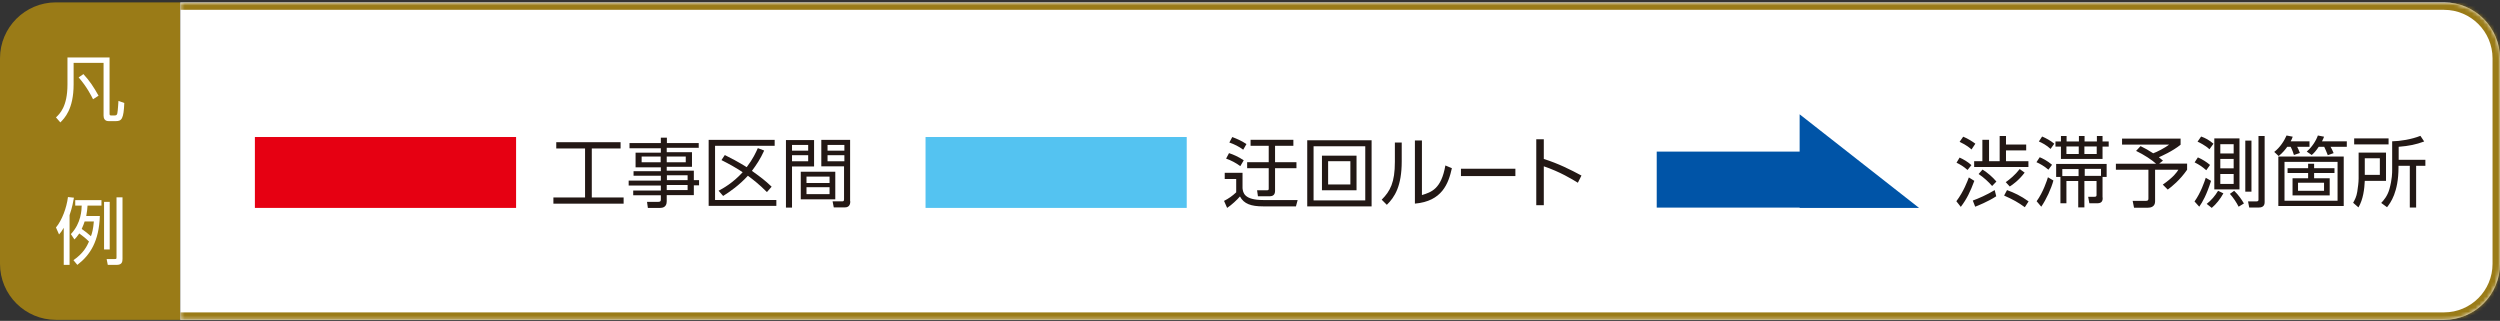
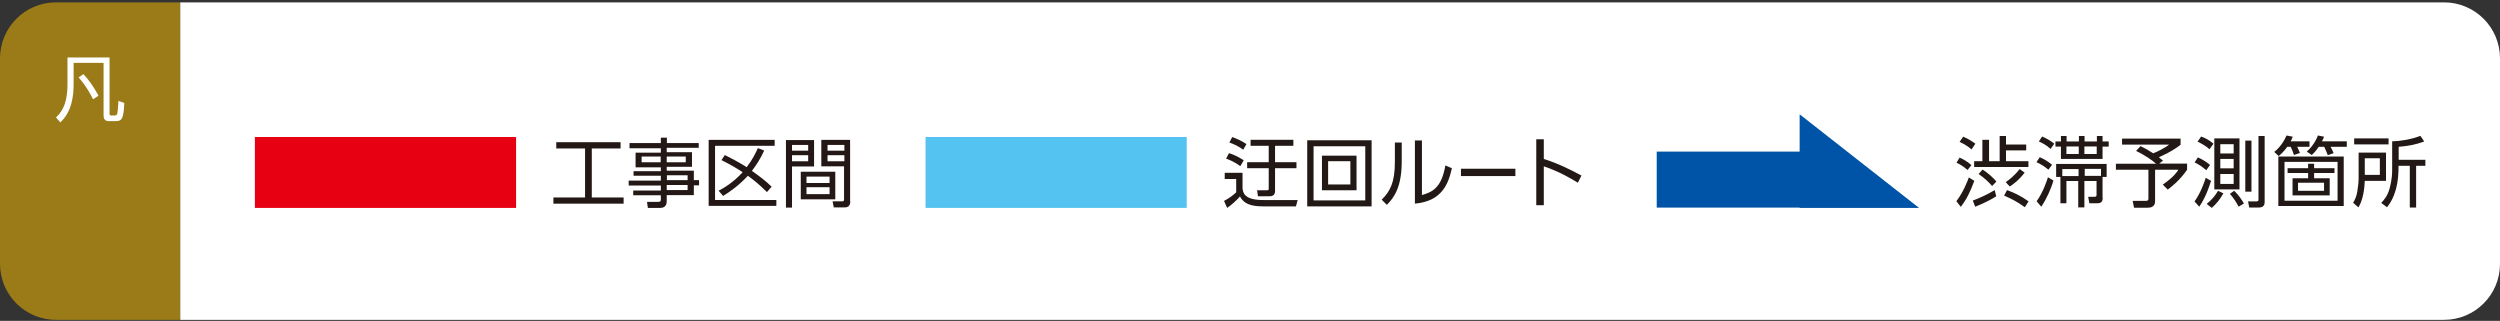
<svg xmlns="http://www.w3.org/2000/svg" width="670" height="86" viewBox="0 0 670 86" fill="none">
  <rect x="0" y="0" width="670" height="86" fill="#333333" stroke="none" />
  <g clip-path="url(#clip0_13227_122906)">
    <path d="M0 15.635C0 7.351 6.716 0.635 15 0.635H48.31V85.718H15C6.716 85.718 0 79.002 0 70.718V15.635Z" fill="#9A7B17" />
    <path d="M29.362 15.365V30.421C29.362 30.812 29.405 30.942 29.796 30.942H30.707C31.054 30.942 31.358 30.855 31.444 30.378C31.618 29.467 31.705 27.427 31.748 27.037L33.31 27.601C33.137 31.853 32.616 32.461 31.054 32.461H29.101C28.06 32.461 27.756 31.723 27.756 30.985V16.84H19.729V22.611C19.729 29.293 17.256 31.723 16.172 32.808L15 31.462C15.998 30.508 18.081 28.599 18.081 22.655V15.409H29.405L29.362 15.365ZM22.333 19.834C23.982 21.613 25.11 23.305 26.411 25.648L24.936 26.603C24.502 25.735 23.287 23.262 21.074 20.745L22.333 19.878V19.834Z" fill="white" />
-     <path d="M18.645 70.987H17.083V61.05C16.562 61.962 16.258 62.352 15.824 62.83L15 60.964C16.605 59.055 17.864 55.67 18.211 52.807L19.816 52.98C19.643 53.935 19.382 55.497 18.645 57.666V70.943V70.987ZM26.758 57.883C26.541 64.608 24.198 68.34 20.727 70.987L19.686 69.728C22.419 67.819 23.287 65.997 23.851 64.739C22.853 63.741 22.289 63.35 21.248 62.569C20.684 63.394 20.337 63.784 19.946 64.174L18.992 62.743C21.812 59.749 21.855 56.191 21.899 55.106H20.163V53.631H27.192V55.106H23.461C23.418 55.931 23.331 56.668 23.114 57.883H26.802H26.758ZM22.68 59.358C22.506 59.879 22.289 60.53 21.899 61.354C22.897 62.048 23.418 62.482 24.372 63.307C24.676 62.526 24.98 61.398 25.153 59.358H22.68ZM29.405 54.108V66.865H27.887V54.108H29.405ZM32.833 52.893V69.381C32.833 70.206 32.659 70.987 31.271 70.987H28.884L28.581 69.425H30.707C31.184 69.425 31.227 69.381 31.227 68.947V52.893H32.833Z" fill="white" />
    <mask id="path-4-inside-1_13227_122906" fill="white">
-       <path d="M48.31 0.635H655C663.285 0.635 670 7.35 670 15.635V70.718C670 79.002 663.285 85.718 655 85.718H48.31V0.635Z" />
-     </mask>
+       </mask>
    <path d="M48.31 0.635H655C663.285 0.635 670 7.35 670 15.635V70.718C670 79.002 663.285 85.718 655 85.718H48.31V0.635Z" fill="white" />
    <path d="M48.31 -1.365H655C664.389 -1.365 672 6.246 672 15.635H668C668 8.455 662.18 2.635 655 2.635H48.31V-1.365ZM672 70.718C672 80.107 664.389 87.718 655 87.718H48.31V83.718H655C662.18 83.718 668 77.897 668 70.718H672ZM48.31 85.718V0.635V85.718ZM655 -1.365C664.389 -1.365 672 6.246 672 15.635V70.718C672 80.107 664.389 87.718 655 87.718V83.718C662.18 83.718 668 77.897 668 70.718V15.635C668 8.455 662.18 2.635 655 2.635V-1.365Z" fill="#9A7B17" mask="url(#path-4-inside-1_13227_122906)" />
    <path d="M138.311 36.719H68.311V55.719H138.311V36.719Z" fill="#E60012" />
    <path fill-rule="evenodd" clip-rule="evenodd" d="M178.683 39.608H187.212L187.257 39.744V38.344H178.728V36.9H177.103V38.344H168.709V39.744H177.103V40.917H170.334V44.843H177.103V45.881H169.792V47.1H177.103V48.408H168.483V49.717H177.103V51.071H169.702V52.335H177.103V53.463C177.103 53.869 177.013 54.095 176.426 54.095H173.402L173.628 55.719H176.923C178.502 55.719 178.683 54.591 178.683 53.914V52.29H185.948V49.672H187.347V48.273H185.948V45.746H178.683V44.708H185.452V40.782H178.683V39.608ZM171.958 41.955H177.058V43.489H171.958V41.955ZM178.683 41.955H183.782V43.489H178.683V41.955ZM178.728 46.964H184.279V48.273H178.728V46.964ZM178.683 49.582H184.279V50.936H178.683V49.582ZM166.317 39.787V38.117H149.078V39.787H156.795V52.92H148.311V54.59H167.13V52.92H158.6V39.787H166.317ZM207.611 37.487V39.067H191.635V53.599H208.062V55.178H189.92V37.487H207.611ZM204.768 40.421C203.73 42.677 202.782 44.076 201.518 45.791L201.793 45.99C203.909 47.525 204.98 48.301 206.799 50.033L205.535 51.477C203.472 49.375 201.549 47.935 200.715 47.311L200.715 47.311C200.6 47.225 200.506 47.154 200.435 47.1C198.134 49.627 195.606 51.387 193.801 52.516L192.583 51.117C193.711 50.53 196.419 49.041 199.036 46.152C197.502 45.114 195.426 43.941 193.35 42.903L194.252 41.549C195.877 42.361 197.727 43.309 200.119 44.798C201.789 42.587 202.556 40.917 203.098 39.699L204.768 40.331V40.421ZM218.171 44.618V37.532H210.634V55.629H212.259V44.618H218.171ZM212.259 38.841H216.592V40.376H212.259V38.841ZM212.259 41.594H216.592V43.219H212.259V41.594ZM214.606 53.418H223.857V46.017H214.606V53.418ZM216.14 47.326H222.323V49.041H216.14V47.326ZM216.14 50.169H222.323V52.019H216.14V50.169ZM226.43 55.584C227.874 55.584 227.874 54.321 227.874 53.914H227.829V37.487H220.112V44.573H226.204V53.418C226.204 53.96 225.978 53.96 225.617 53.96H223.135L223.451 55.584H226.43ZM221.781 38.841H226.294V40.376H221.781V38.841ZM221.781 41.594H226.294V43.219H221.781V41.594Z" fill="#231815" />
    <path d="M318.044 36.719H248.044V55.719H318.044V36.719Z" fill="#54C3F1" />
    <path fill-rule="evenodd" clip-rule="evenodd" d="M332.998 46.315V50.443C333.136 51.636 333.411 53.609 338.549 53.609H347.77L347.312 55.306H338.504C335.338 55.306 333.365 54.664 332.31 52.645C331.576 53.517 330.062 54.939 328.87 55.719L328.044 53.838C329.237 53.242 330.338 52.462 331.301 51.544V47.966H328.227V46.315H332.953H332.998ZM332.402 44.525C331.301 43.7 329.925 42.966 328.594 42.507L329.374 41.039C330.521 41.406 331.989 42.048 333.32 42.966L332.402 44.525ZM333.182 40.121C332.081 39.296 330.796 38.653 329.466 38.195L330.246 36.727L330.421 36.795C331.438 37.191 332.623 37.654 334.054 38.607L333.182 40.121ZM346.623 37.461V39.066H341.715V43.47H347.449V45.076H341.715V51.131C341.715 52.095 341.256 52.599 340.247 52.599H337.127L336.898 50.994H339.513C340.017 50.994 340.017 50.856 340.017 50.443V45.076H334.237V43.47H340.017V39.066H335.155V37.461H346.623ZM367.588 37.598V55.306H350.339V37.598H367.588ZM352.037 39.204V53.7H365.891V39.204H352.037ZM363.551 41.727V50.994H354.285V41.727H363.551ZM355.936 43.195V49.434H361.9V43.195H355.936ZM371.671 54.892C373.782 52.828 375.662 49.892 375.662 43.24V38.194H373.827V43.378C373.827 48.883 372.589 51.222 370.295 53.516L371.671 54.892ZM387.361 44.341C386.26 50.672 383.599 51.498 381.076 52.277V37.643H379.195V54.571C386.489 53.929 388.186 49.204 389.104 45.075L387.361 44.341ZM406.124 45.214V47.187H391.536V45.214H406.124ZM422.827 48.95L422.868 48.975L423.831 47.048C420.85 45.443 417.638 43.837 413.739 42.598V37.323H411.72V54.985H413.739V44.571C418.056 46.025 421.382 48.064 422.827 48.95Z" fill="#221815" />
    <path fill-rule="evenodd" clip-rule="evenodd" d="M482.303 30.635L514.303 55.718H482.303V55.635H444.001V40.635H482.303V30.635Z" fill="#0054A7" />
    <path fill-rule="evenodd" clip-rule="evenodd" d="M618.943 37.918V39.34H615.64C615.64 39.34 616.145 40.304 616.374 40.992L614.769 41.542C614.677 41.221 614.402 40.304 613.897 39.34H612.98C612.567 39.937 611.741 40.992 610.686 41.818L609.493 40.717C611.099 39.478 612.2 37.689 612.796 36.312L614.448 36.634C614.401 36.749 614.364 36.85 614.329 36.945C614.224 37.228 614.137 37.46 613.897 37.872H618.943V37.918ZM628.119 55.213H610.594V41.955H628.119V55.213ZM626.467 43.377H612.246V53.791H626.467V43.377ZM618.576 45.075V43.882H620.182V45.075H625.641V46.359H620.182V47.781H624.357V52.369H614.402V47.781H618.576V46.359H613.071V45.075H618.576ZM622.843 48.974H615.87V51.13H622.843V48.974ZM628.944 37.918V39.34H624.586C624.861 39.799 625.045 40.166 625.412 41.038L623.852 41.588C623.439 40.522 623.181 39.971 623.02 39.627L623.02 39.627C622.966 39.512 622.923 39.42 622.889 39.34H621.421C620.641 40.487 620.182 40.992 619.54 41.542L618.209 40.625C619.632 39.386 620.687 37.735 621.191 36.312L622.843 36.634C622.705 37.046 622.614 37.23 622.293 37.871L622.293 37.872L622.292 37.872H628.99L628.944 37.918ZM527.652 47.551C527.331 48.423 526.229 51.405 524.303 53.928L525.495 55.442C527.147 53.24 528.019 51.405 529.12 48.469L527.652 47.551ZM527.304 45.555L527.331 45.579H527.285L527.304 45.555ZM528.34 44.248L527.304 45.555C526.302 44.65 525.213 44.016 524.349 43.606L525.174 42.23C526.184 42.689 527.331 43.331 528.34 44.248ZM525.174 38.01C527.101 38.927 527.927 39.661 528.386 40.074V40.028L529.395 38.514C528.799 38.055 527.422 37.138 526.138 36.633L525.174 38.01ZM534.579 50.946C532.652 52.139 530.037 53.286 528.707 53.745L529.349 55.396C529.945 55.167 532.836 54.02 534.992 52.598L534.579 50.946ZM533.065 43.193V37.459H532.973H531.276V43.193H529.074V44.753H543.616V43.193H537.607V40.303H543.02V38.743H537.607V36.45H535.909V43.193H533.065ZM530.267 46.634C531.643 47.551 532.973 48.79 533.845 49.799L533.891 49.845L535.038 48.653C533.982 47.414 532.698 46.313 531.322 45.441L530.267 46.634ZM537.102 52.414C539.487 53.469 540.818 54.203 542.653 55.534L543.662 53.974C541.552 52.46 539.763 51.634 537.882 50.946L537.102 52.414ZM537.541 48.818L537.515 48.836V48.79L537.541 48.818ZM538.616 49.983L537.541 48.818C538.594 48.083 540.048 46.896 541.277 45.304L542.607 46.267C541.047 48.331 539.35 49.524 538.616 49.983ZM548.976 45.481L548.984 45.487L548.938 45.533L548.976 45.481ZM549.947 44.157L548.976 45.481C547.922 44.566 546.642 43.835 545.772 43.469L546.644 42.138C547.332 42.413 548.662 43.056 549.947 44.157ZM548.846 47.506C548.617 48.285 547.561 51.543 545.818 53.928L547.057 55.396C548.433 53.378 549.718 50.579 550.314 48.377L548.846 47.506ZM549.553 39.91L549.58 39.936H549.534L549.553 39.91ZM550.543 38.514L549.553 39.91C548.503 38.916 547.279 38.282 546.415 37.918L547.286 36.587C548.295 37 549.626 37.734 550.543 38.514ZM553.846 37.918V36.45H552.333V37.918H550.864V39.294H552.333V42.597H563.48V39.294H565.132V37.918H563.48V36.45H561.966V37.918H558.663V36.45H557.149V37.918H553.846ZM562.104 54.479C563.48 54.479 563.526 53.561 563.526 52.965H563.48V47.414H564.581V43.927H551.048V47.414H552.195V54.479H553.801V48.515H556.966V55.58H558.617V48.515H561.875V52.185C561.875 52.552 561.829 52.735 561.324 52.735H559.627L559.948 54.479H562.104ZM552.7 45.304H557.058V47.184H552.7V45.304ZM553.801 39.248H557.104V41.267H553.801V39.248ZM558.617 39.248H561.92V41.267H558.617V39.248ZM563.067 45.258V47.139H558.709V45.258H563.067ZM578.711 43.837H586.143V45.489C584.216 48.287 582.014 50.03 580.959 50.81L579.628 49.48C582.519 47.461 583.39 46.177 583.803 45.489H577.564V53.975C577.564 55.398 576.417 55.673 575.591 55.673H571.921L571.554 53.838H575.041C575.683 53.838 575.775 53.608 575.775 53.196V45.489H567.059V43.883H577.839C576.738 42.874 574.582 41.451 572.472 40.442L573.665 39.158C575.277 39.964 575.446 40.07 576.946 41.013L577.059 41.084C577.885 40.809 580.271 39.616 581.326 38.745H568.71V37.139H584.399V38.791C582.243 40.534 579.216 41.864 578.573 42.14C578.772 42.289 578.944 42.438 579.132 42.601C579.292 42.74 579.464 42.889 579.674 43.057L578.665 43.837H578.711ZM588.134 53.994L588.115 54.02V53.974L588.134 53.994ZM588.134 53.994C589.825 51.641 590.815 48.637 591.104 47.761L591.143 47.643L592.565 48.469C591.372 52.231 590.271 54.158 589.4 55.396L588.134 53.994ZM588.161 43.514C589.491 44.203 590.18 44.661 591.281 45.625L592.29 44.203C591.372 43.423 590.225 42.689 589.033 42.184L588.161 43.514ZM588.941 37.964C589.262 38.101 591.097 38.973 592.106 39.982H592.152L593.207 38.514C592.015 37.505 591.051 37 589.904 36.587L588.941 37.964ZM594.446 51.13C593.666 52.46 592.611 53.699 591.372 54.662H591.418L592.749 55.717C593.941 54.708 595.042 53.332 595.868 51.818L594.446 51.13ZM600.18 50.763V37.092H593.437V50.763H600.18ZM595.042 38.652H598.621V41.129H595.042V38.652ZM595.042 42.597H598.621V45.12H595.042V42.597ZM595.042 46.634H598.621V49.295H595.042V46.634ZM597.611 51.956C598.529 52.965 599.401 54.295 599.951 55.396L601.373 54.525C600.777 53.515 599.951 52.277 598.758 51.13L597.611 51.956ZM603.392 51.359V37.688H601.74V51.359H603.392ZM605.227 55.626C606.007 55.626 606.924 55.442 606.924 54.203V36.45H605.273V53.515C605.273 53.653 605.273 53.974 604.768 53.974H602.474L602.795 55.626H605.227ZM639.45 48.47V40.901H632.11V47.828C632.11 48.929 631.926 50.167 631.743 51.406L631.743 51.406C631.538 52.718 631.076 53.554 630.751 54.142C630.712 54.212 630.676 54.279 630.642 54.342L632.064 55.581C633.348 53.425 633.669 50.58 633.761 48.47H639.45ZM630.917 38.699H640.138V37.093H630.917V38.699ZM633.761 42.414H637.798V46.864H633.761V42.414ZM642.844 42.827H650.001V44.433H647.524V55.627H645.826V44.433H642.799V44.892C642.799 51.537 640.617 54.374 639.806 55.429C639.777 55.467 639.75 55.502 639.725 55.535L638.165 54.388C638.807 53.7 639.817 52.599 640.367 50.672C641.101 48.011 641.101 46.268 641.101 45.442V37.873C643.257 37.827 646.239 37.368 648.671 36.405L649.68 37.919C647.432 38.744 645.643 39.111 642.844 39.341V42.827Z" fill="#221815" />
  </g>
  <defs>
    <clipPath id="clip0_13227_122906">
      <rect width="670" height="85.083" fill="white" transform="translate(0 0.635)" />
    </clipPath>
  </defs>
</svg>